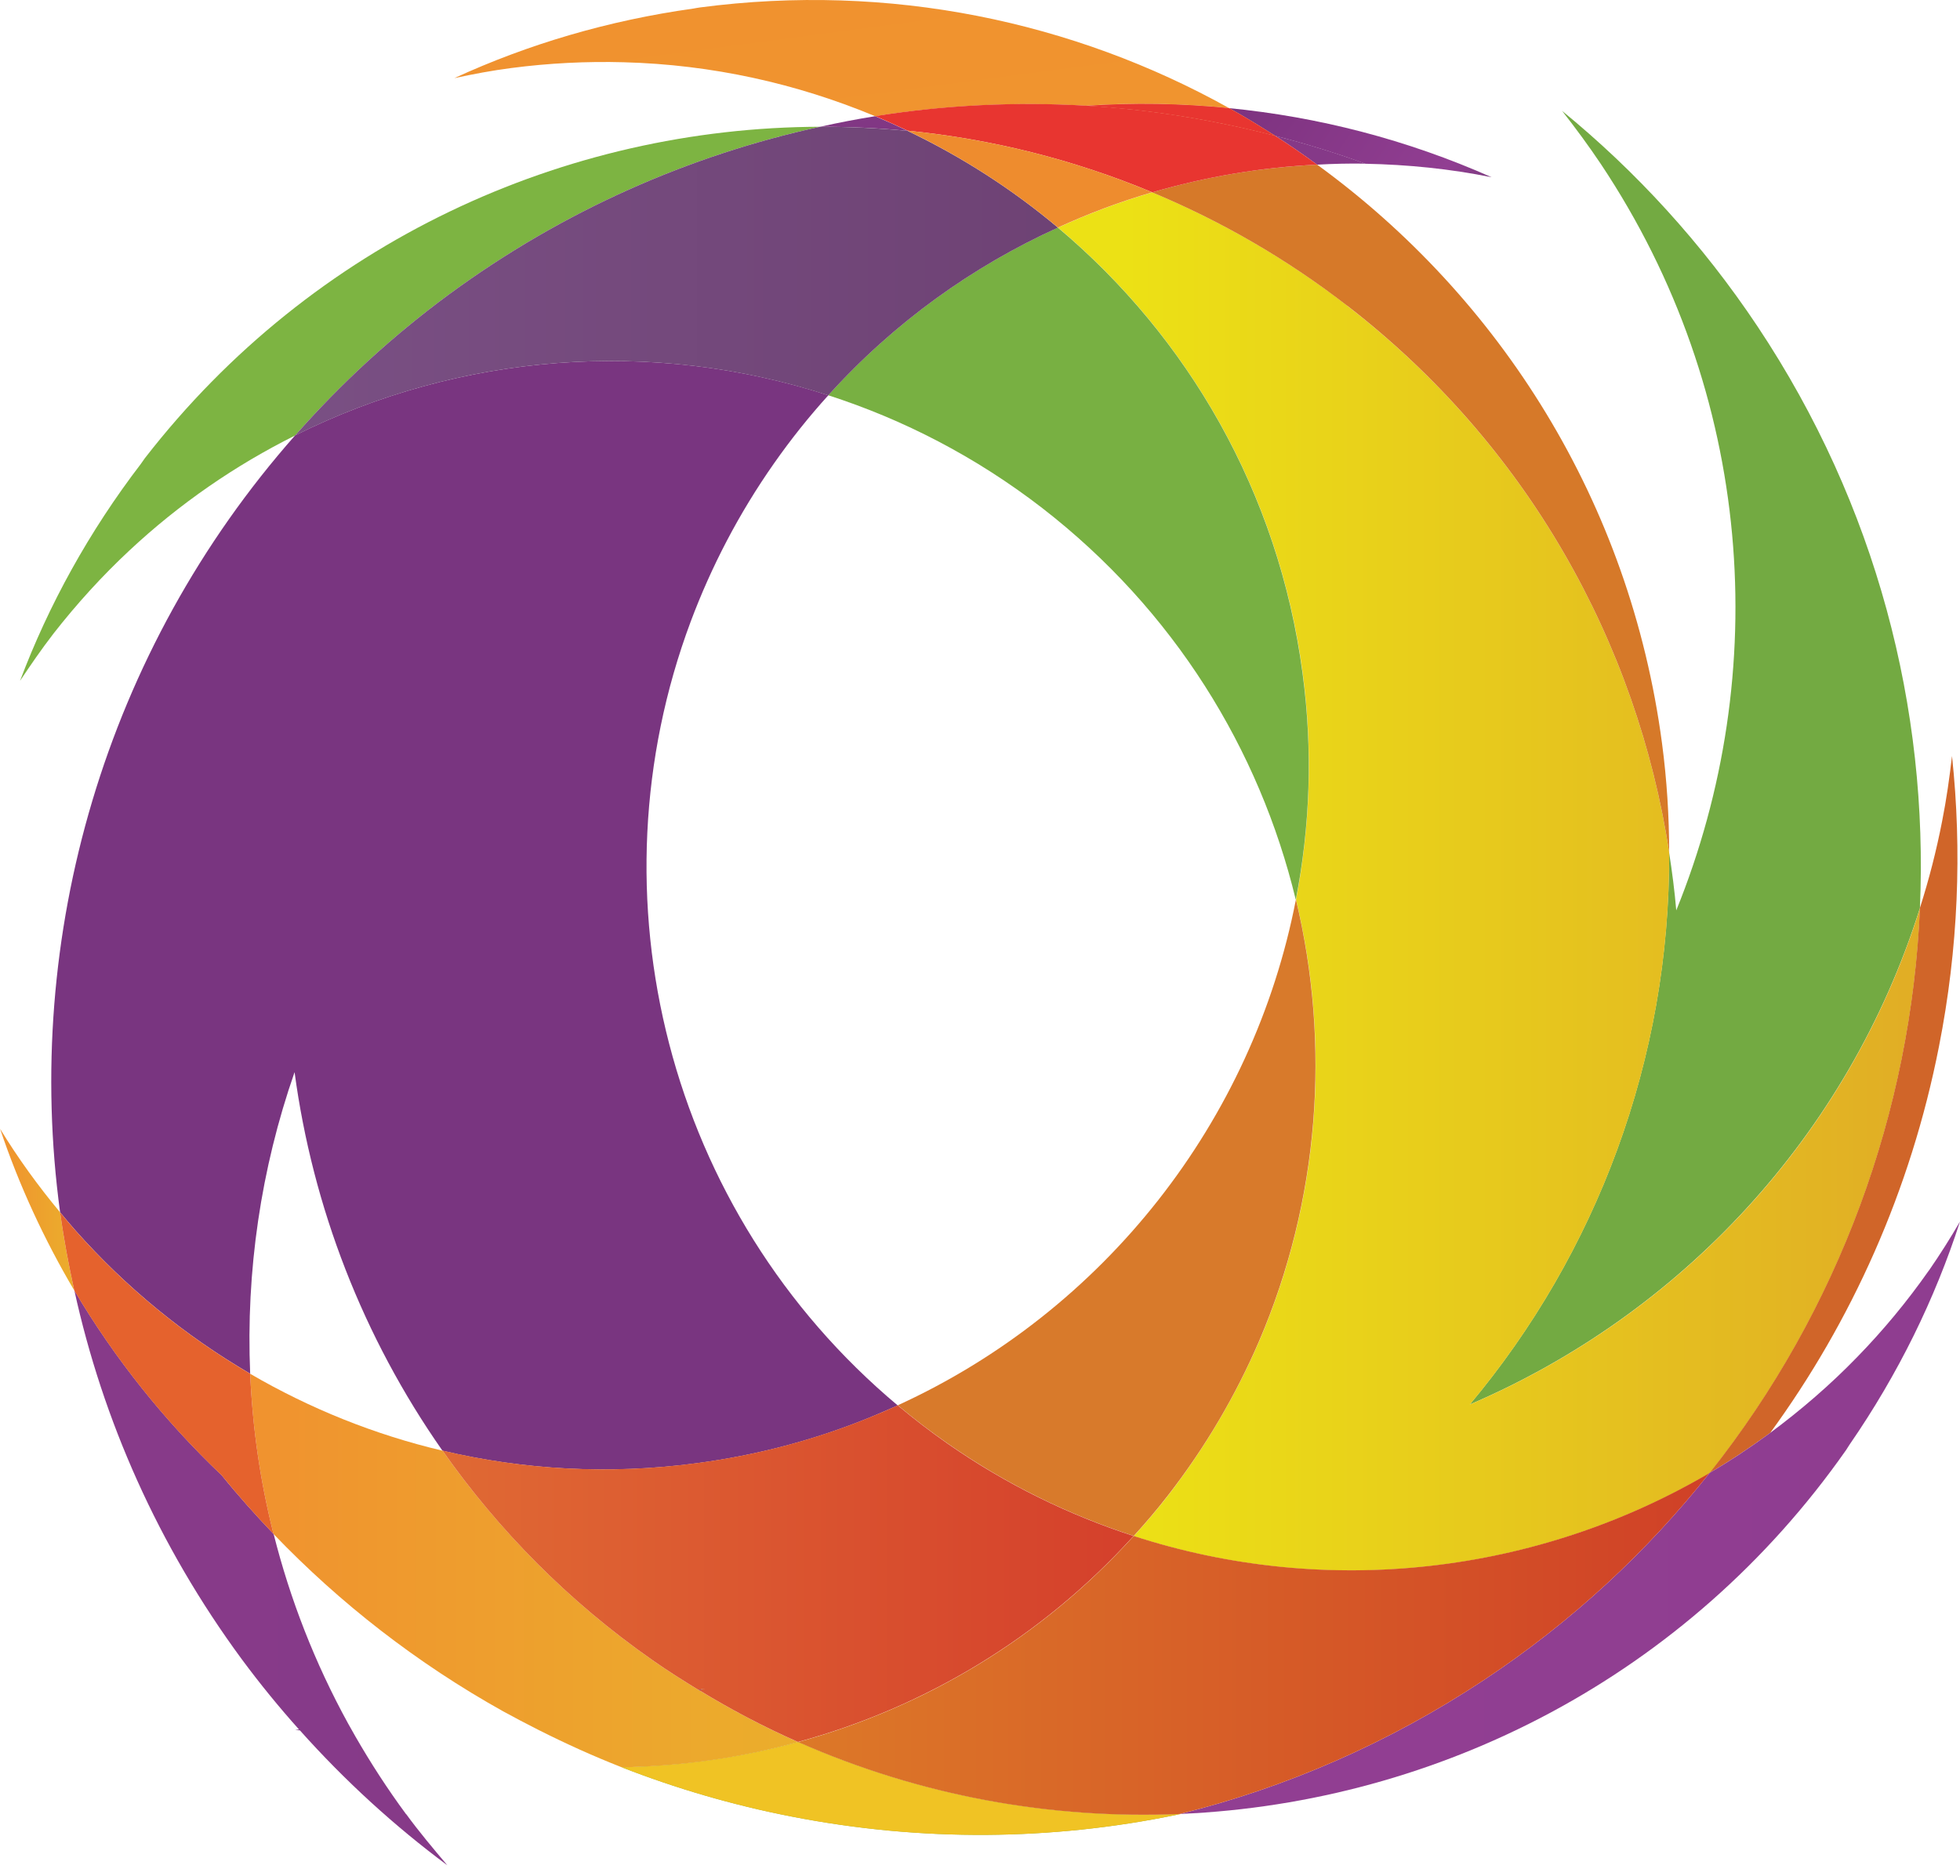
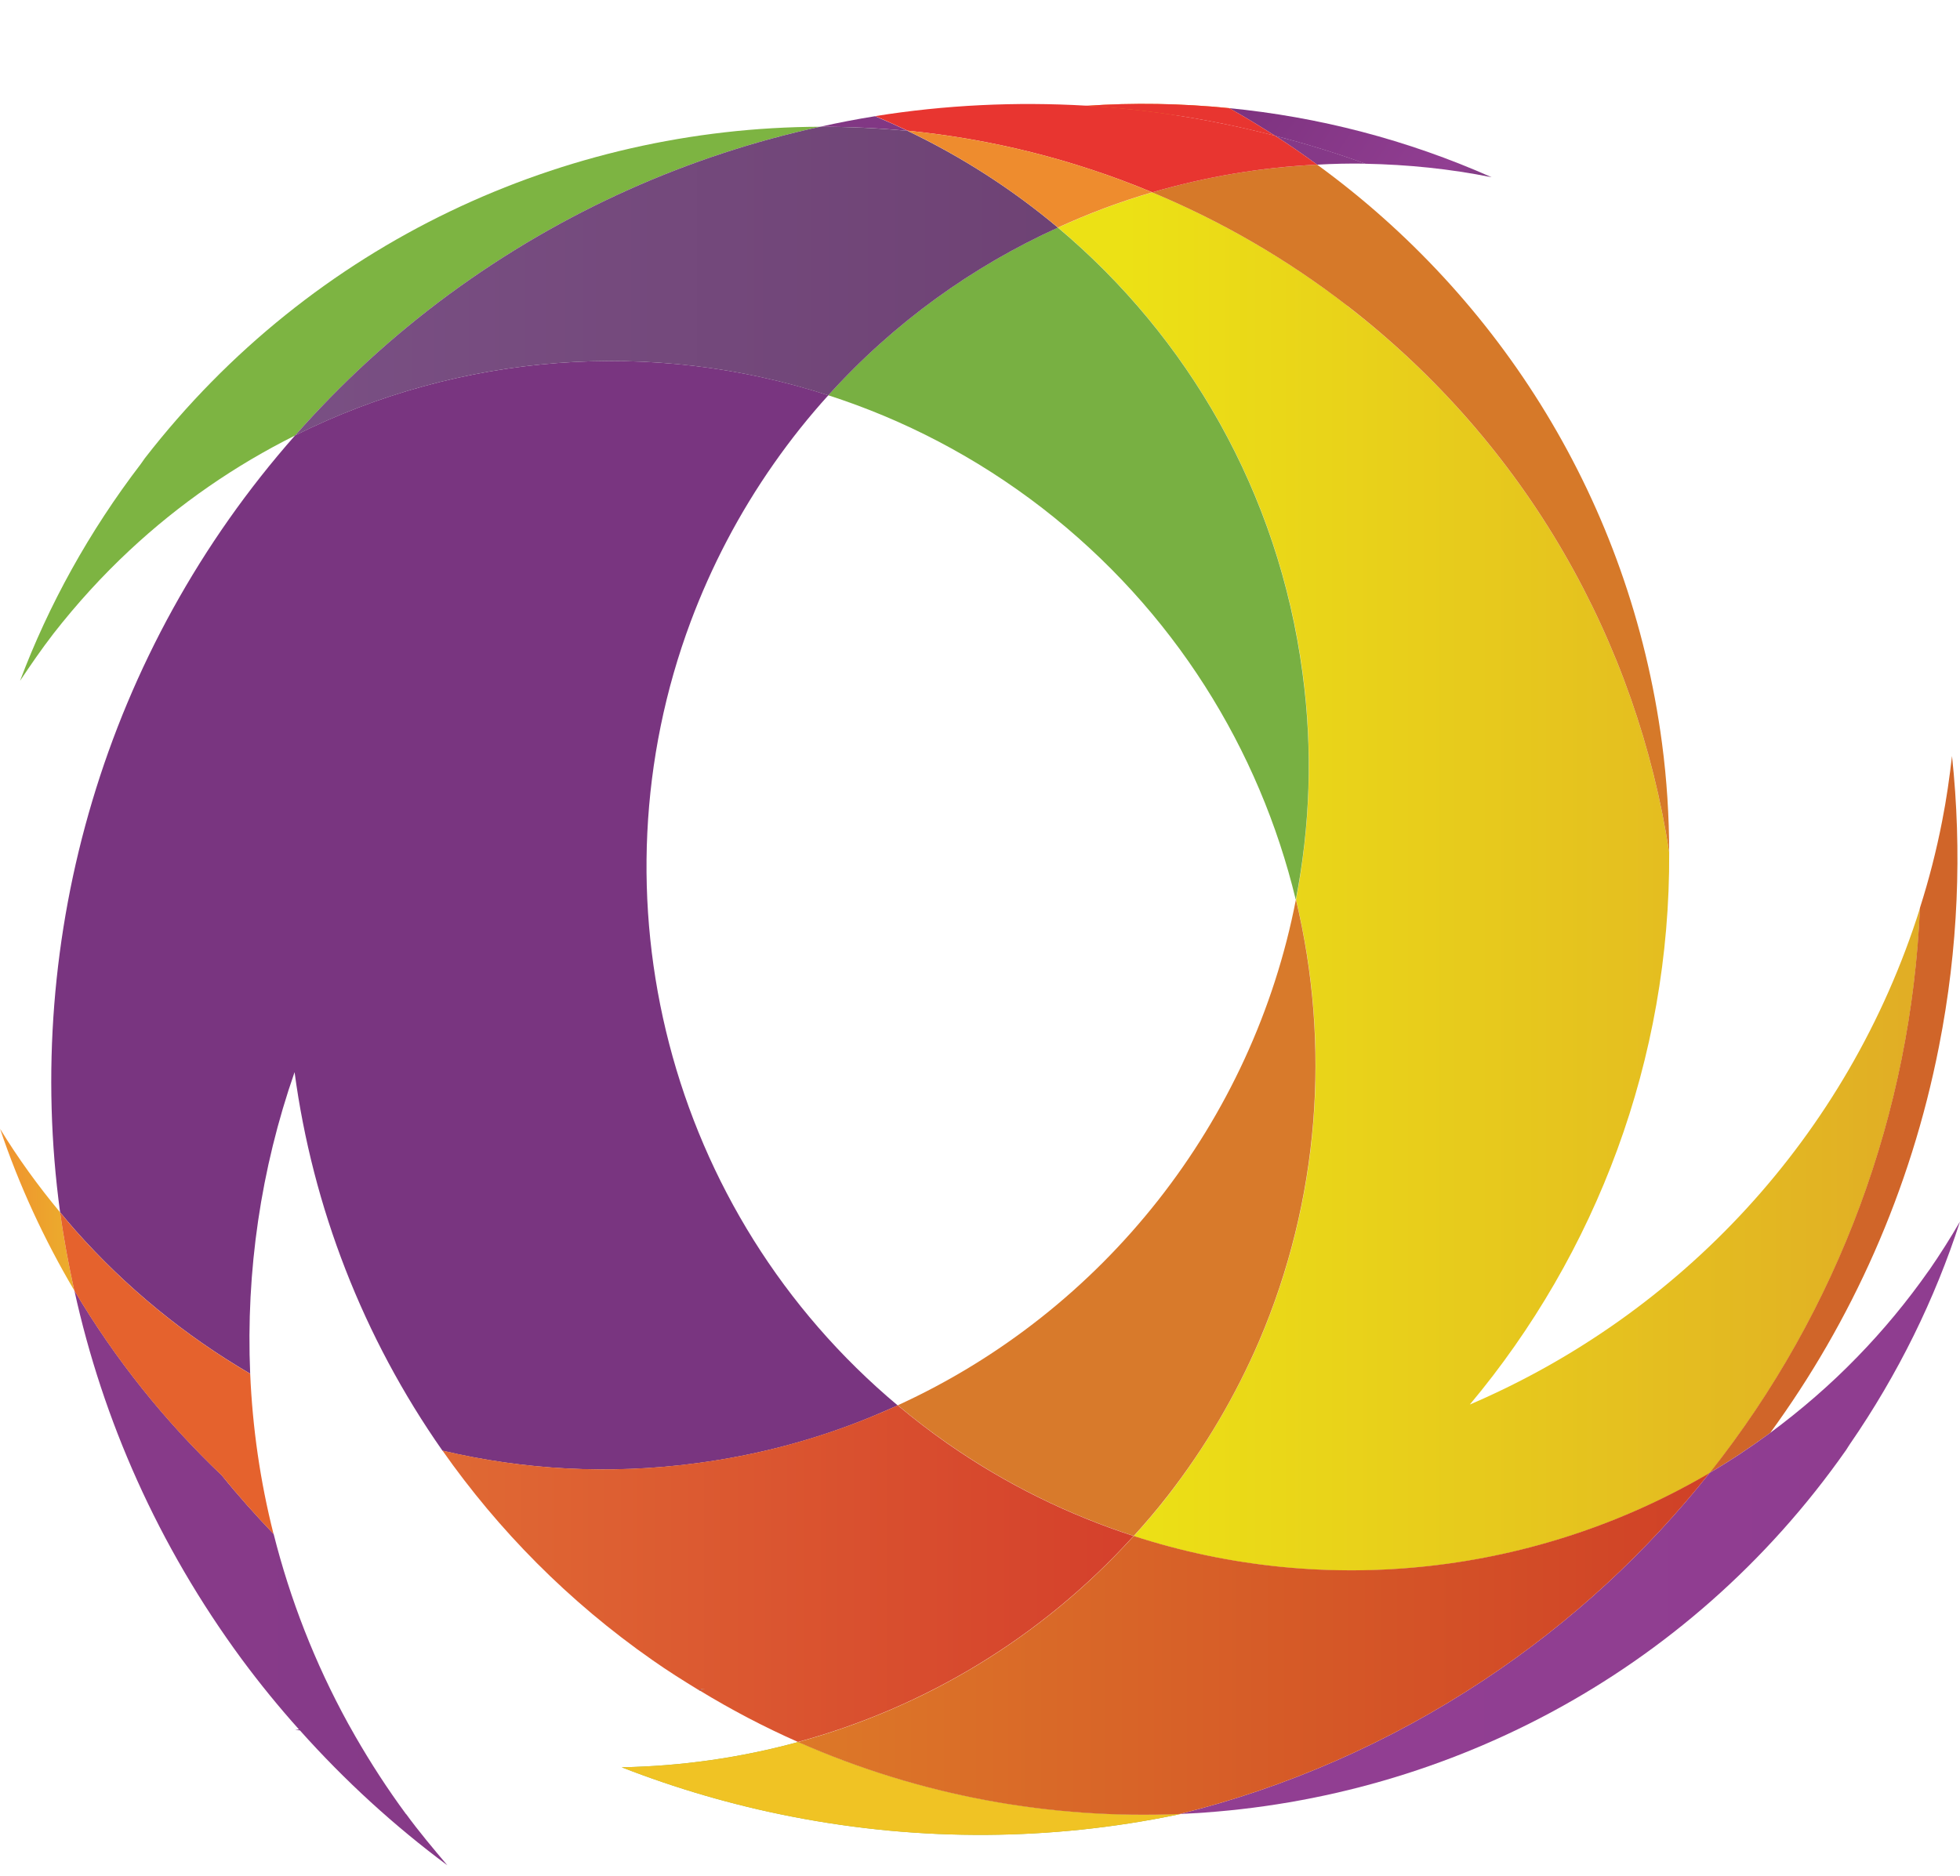
<svg xmlns="http://www.w3.org/2000/svg" width="140" height="134" viewBox="0 0 140 134" fill="none">
-   <path d="M137.138 64.859C137.755 50.641 134.046 36.102 125.544 23.326C121.578 17.374 116.838 12.221 111.579 7.921C112.544 9.154 113.47 10.406 114.356 11.73C125.275 28.118 126.621 48.072 119.733 65.03C119.615 63.647 119.438 62.27 119.221 60.894C119.3 75.675 114.015 89.54 104.981 100.33C119.976 93.899 131.991 81.208 137.138 64.866V64.859Z" fill="#73AA42" />
  <path d="M96.223 21.831C91.85 18.455 87.169 15.768 82.304 13.742C80.006 14.411 77.761 15.256 75.575 16.259C84.838 24.047 91.338 35.164 93.052 48.091C93.787 53.624 93.577 59.065 92.573 64.263C95.067 74.633 94.266 85.731 89.933 95.826C88.272 99.668 86.112 103.365 83.447 106.813C82.659 107.829 81.832 108.792 80.985 109.73C94.765 114.207 109.787 112.47 122.123 105.226C131.361 93.591 136.515 79.399 137.145 64.866C132.004 81.208 119.99 93.906 104.988 100.33C114.022 89.54 119.307 75.675 119.228 60.894C116.937 45.948 109.131 31.821 96.223 21.838V21.831Z" fill="url(#paint0_linear_8005_891)" />
  <path d="M92.56 64.263C93.571 59.065 93.781 53.624 93.039 48.091C91.325 35.158 84.832 24.047 75.562 16.259C69.456 19.032 63.862 23.037 59.161 28.236C64.538 29.966 69.719 32.641 74.446 36.292C83.854 43.581 89.966 53.539 92.553 64.263H92.56Z" fill="#78B042" />
  <path d="M32.079 21.025C40.246 15.027 49.28 11.081 58.577 9.055C40.358 9.108 22.355 17.243 10.341 32.739C10.242 32.864 10.17 33.001 10.065 33.132C6.362 37.97 3.473 43.214 1.431 48.635C2.186 47.501 2.968 46.367 3.815 45.266C5.495 43.116 7.307 41.13 9.238 39.327C12.829 35.971 16.821 33.231 21.082 31.107C24.312 27.442 27.975 24.047 32.079 21.025Z" fill="#7DB442" />
  <path d="M0 80.618C1.372 84.702 3.171 88.563 5.305 92.181C4.898 90.333 4.55 88.478 4.294 86.603C2.731 84.722 1.287 82.735 0 80.625V80.618Z" fill="url(#paint1_linear_8005_891)" />
  <path d="M126.449 102.348C132.253 94.39 136.475 85.056 138.497 74.758C139.882 67.744 140.151 60.762 139.429 54.004C139.252 55.538 139.035 57.091 138.726 58.645C138.313 60.769 137.781 62.84 137.138 64.853C136.514 79.386 131.353 93.578 122.116 105.213C123.6 104.341 125.044 103.378 126.449 102.348Z" fill="#D06529" />
  <path d="M83.985 129.651C84.116 129.625 84.254 129.598 84.379 129.572C84.34 129.572 84.287 129.579 84.267 129.579C84.175 129.598 84.07 129.631 83.985 129.651Z" fill="url(#paint2_linear_8005_891)" />
-   <path d="M77.564 7.554C80.972 7.318 84.386 7.384 87.787 7.718C76.685 1.536 63.56 -1.256 49.99 0.533C49.839 0.547 49.675 0.592 49.524 0.612C43.477 1.458 37.739 3.149 32.454 5.581C33.793 5.293 35.145 5.037 36.518 4.86C39.222 4.506 41.921 4.375 44.547 4.447C50.85 4.611 56.916 5.968 62.51 8.301C67.506 7.508 72.555 7.266 77.558 7.554H77.564Z" fill="url(#paint3_linear_8005_891)" />
  <path d="M80.977 109.723C81.824 108.792 82.645 107.829 83.439 106.806C86.111 103.358 88.271 99.661 89.926 95.819C94.252 85.724 95.053 74.633 92.565 64.256C89.499 80.107 78.87 93.643 64.13 100.382C65.253 101.332 66.441 102.237 67.676 103.102C71.871 106.032 76.355 108.215 80.984 109.716L80.977 109.723Z" fill="#D87A2B" />
  <path d="M96.223 21.831C109.131 31.815 116.937 45.948 119.228 60.887C119.222 58.317 119.064 55.715 118.716 53.099C116.431 35.853 107.135 21.261 94.083 11.762C90.091 11.953 86.139 12.615 82.298 13.742C87.163 15.768 91.85 18.455 96.216 21.831H96.223Z" fill="#D67929" />
  <path d="M57.007 124.439C52.91 125.56 48.675 126.163 44.408 126.242C48.275 127.75 52.312 128.936 56.514 129.756C65.883 131.591 75.173 131.46 83.984 129.651C84.069 129.631 84.168 129.605 84.266 129.579C75.068 129.965 65.758 128.3 57.007 124.439Z" fill="url(#paint4_linear_8005_891)" />
  <path d="M57.007 124.439C52.91 125.56 48.675 126.163 44.408 126.242C48.275 127.75 52.312 128.936 56.514 129.756C65.883 131.591 75.173 131.46 83.984 129.651C84.069 129.631 84.168 129.605 84.266 129.579C75.068 129.965 65.758 128.3 57.007 124.439Z" fill="#F0C324" />
  <path d="M97.522 11.697C100.542 11.756 103.563 12.057 106.543 12.66C100.497 9.973 94.161 8.347 87.786 7.724C88.915 8.34 89.998 9.016 91.082 9.704C93.268 10.268 95.408 10.923 97.522 11.697Z" fill="url(#paint5_linear_8005_891)" />
-   <path d="M77.564 7.554C82.133 7.823 86.657 8.55 91.082 9.704C89.998 9.016 88.915 8.34 87.786 7.724C84.378 7.383 80.964 7.324 77.564 7.56V7.554Z" fill="url(#paint6_linear_8005_891)" />
+   <path d="M77.564 7.554C89.998 9.016 88.915 8.34 87.786 7.724C84.378 7.383 80.964 7.324 77.564 7.56V7.554Z" fill="url(#paint6_linear_8005_891)" />
  <path d="M77.564 7.554C82.133 7.823 86.657 8.55 91.082 9.704C89.998 9.016 88.915 8.34 87.786 7.724C84.378 7.383 80.964 7.324 77.564 7.56V7.554Z" fill="#E83530" />
  <path d="M64.833 9.344C64.065 8.977 63.29 8.629 62.509 8.301C61.189 8.511 59.876 8.767 58.576 9.055C60.664 9.055 62.765 9.147 64.833 9.35V9.344Z" fill="url(#paint7_linear_8005_891)" />
  <path d="M17.87 98.133C17.562 90.811 18.632 83.496 21.041 76.587C22.335 86.223 25.92 95.511 31.605 103.627C37.376 104.99 43.502 105.357 49.745 104.525C54.079 103.955 58.215 102.847 62.095 101.267C62.778 100.985 63.441 100.697 64.124 100.395C47.631 86.577 42.011 63.994 49.338 44.394C50.809 40.474 52.772 36.685 55.287 33.1C56.495 31.376 57.788 29.756 59.167 28.236C46.561 24.145 32.82 25.233 21.081 31.1C7.504 46.479 1.614 66.865 4.293 86.596C4.661 87.042 5.015 87.468 5.403 87.907C8.987 91.952 13.209 95.407 17.87 98.127V98.133Z" fill="#793580" />
  <path d="M94.082 11.762C95.237 11.697 96.373 11.671 97.522 11.69C95.408 10.917 93.268 10.261 91.082 9.698C92.106 10.353 93.097 11.041 94.082 11.762Z" fill="url(#paint8_linear_8005_891)" />
  <path d="M29 129.585C27.667 127.776 26.472 125.927 25.382 124.033C25.212 123.725 25.034 123.417 24.864 123.115C22.48 118.776 20.714 114.22 19.546 109.579C18.252 108.222 17.011 106.839 15.843 105.39C11.772 101.516 8.22 97.085 5.312 92.181C7.34 101.424 11.293 110.405 17.267 118.52C18.567 120.277 19.926 121.942 21.358 123.541C21.259 123.548 21.174 123.561 21.088 123.568C21.2 123.581 21.312 123.6 21.423 123.607C24.654 127.225 28.186 130.444 31.954 133.243C30.956 132.063 29.939 130.857 29.006 129.579L29 129.585Z" fill="url(#paint9_linear_8005_891)" />
  <path d="M137.788 90.739C136.225 92.968 134.511 95.033 132.667 96.927C130.723 98.933 128.635 100.729 126.449 102.349C125.051 103.378 123.606 104.341 122.116 105.213C117.671 110.811 112.301 115.826 106.024 119.989C99.17 124.531 91.81 127.704 84.266 129.579C84.293 129.579 84.345 129.572 84.378 129.572C102.735 128.759 120.527 119.759 131.872 103.568C131.964 103.43 132.036 103.299 132.128 103.168C135.595 98.14 138.214 92.778 140 87.258C139.317 88.432 138.582 89.599 137.788 90.746V90.739Z" fill="url(#paint10_linear_8005_891)" />
  <path d="M49.889 120.716C49.889 120.716 49.942 120.749 49.968 120.756C50.086 120.716 50.218 120.67 50.355 120.631C50.205 120.664 50.047 120.69 49.889 120.716Z" fill="url(#paint11_linear_8005_891)" />
  <path d="M49.889 120.716C49.889 120.716 49.942 120.749 49.968 120.756C50.086 120.716 50.218 120.67 50.355 120.631C50.205 120.664 50.047 120.69 49.889 120.716Z" fill="url(#paint12_linear_8005_891)" />
  <path d="M49.889 120.716C49.889 120.716 49.942 120.749 49.968 120.756C50.086 120.716 50.218 120.67 50.355 120.631C50.205 120.664 50.047 120.69 49.889 120.716Z" fill="url(#paint13_linear_8005_891)" />
-   <path d="M49.968 120.755C49.968 120.755 49.922 120.729 49.89 120.716C48.793 120.047 47.69 119.353 46.627 118.605C40.606 114.403 35.597 109.29 31.611 103.627C26.74 102.48 22.125 100.611 17.87 98.133C18.034 101.968 18.579 105.796 19.538 109.579C24.291 114.535 29.806 118.822 35.925 122.237C36.752 122.689 37.593 123.135 38.453 123.568C40.389 124.544 42.366 125.442 44.407 126.242C48.675 126.17 52.903 125.567 57.007 124.439C54.617 123.384 52.26 122.152 49.968 120.755Z" fill="url(#paint14_linear_8005_891)" />
  <path d="M80.978 109.723C76.349 108.222 71.865 106.039 67.669 103.109C66.435 102.244 65.253 101.339 64.124 100.389C63.448 100.697 62.778 100.985 62.096 101.261C58.215 102.84 54.086 103.948 49.746 104.518C43.502 105.351 37.377 104.984 31.606 103.62C35.591 109.291 40.6 114.397 46.621 118.599C47.684 119.346 48.787 120.041 49.884 120.71C50.041 120.684 50.199 120.657 50.35 120.625C50.212 120.664 50.081 120.71 49.963 120.749C52.254 122.145 54.611 123.378 57.001 124.433C65.982 121.981 74.347 117.032 80.971 109.717L80.978 109.723Z" fill="url(#paint15_linear_8005_891)" />
  <path d="M59.166 28.236C63.867 23.037 69.461 19.032 75.567 16.259C72.31 13.519 68.693 11.199 64.832 9.35C62.764 9.154 60.663 9.055 58.575 9.055C49.279 11.081 40.245 15.027 32.077 21.025C27.974 24.047 24.311 27.436 21.08 31.107C32.819 25.233 46.561 24.145 59.166 28.242V28.236Z" fill="url(#paint16_linear_8005_891)" />
  <path d="M82.297 13.742C86.131 12.621 90.083 11.953 94.082 11.762C93.097 11.041 92.105 10.353 91.081 9.698C86.656 8.55 82.126 7.816 77.563 7.547C72.56 7.259 67.511 7.495 62.515 8.295C63.296 8.623 64.071 8.977 64.839 9.337C70.781 9.927 76.657 11.382 82.303 13.736L82.297 13.742Z" fill="#E83530" />
  <path d="M80.978 109.723C74.353 117.039 65.989 121.988 57.008 124.439C65.759 128.3 75.069 129.966 84.267 129.579C91.811 127.704 99.171 124.531 106.025 119.989C112.301 115.826 117.672 110.811 122.117 105.213C109.78 112.463 94.752 114.194 80.978 109.717V109.723Z" fill="url(#paint17_linear_8005_891)" />
  <path d="M17.871 98.134C13.21 95.413 8.988 91.959 5.403 87.914C5.016 87.475 4.661 87.049 4.294 86.603C4.55 88.478 4.898 90.333 5.305 92.181C8.213 97.085 11.765 101.523 15.836 105.39C17.011 106.839 18.245 108.222 19.539 109.579C18.58 105.797 18.035 101.968 17.871 98.134Z" fill="#E5622D" />
  <path d="M64.834 9.344C68.688 11.192 72.305 13.513 75.568 16.253C77.754 15.25 80.006 14.404 82.298 13.736C76.651 11.382 70.775 9.927 64.834 9.337V9.344Z" fill="#EE8C2E" />
  <defs>
    <linearGradient id="paint0_linear_8005_891" x1="80.361" y1="62.959" x2="139.43" y2="62.959" gradientUnits="userSpaceOnUse">
      <stop stop-color="#ECE115" />
      <stop offset="1" stop-color="#E0AB26" />
    </linearGradient>
    <linearGradient id="paint1_linear_8005_891" x1="0" y1="86.4" x2="5.305" y2="86.4" gradientUnits="userSpaceOnUse">
      <stop stop-color="#F0922F" />
      <stop offset="1" stop-color="#EBAE2C" />
    </linearGradient>
    <linearGradient id="paint2_linear_8005_891" x1="83.978" y1="130.269" x2="83.983" y2="130.301" gradientUnits="userSpaceOnUse">
      <stop stop-color="#F0922F" />
      <stop offset="1" stop-color="#EBAE2C" />
    </linearGradient>
    <linearGradient id="paint3_linear_8005_891" x1="58.954" y1="-0" x2="76.318" y2="131.387" gradientUnits="userSpaceOnUse">
      <stop stop-color="#F0922F" />
      <stop offset="1" stop-color="#EBAE2C" />
    </linearGradient>
    <linearGradient id="paint4_linear_8005_891" x1="-15.494" y1="65.857" x2="89.308" y2="147.13" gradientUnits="userSpaceOnUse">
      <stop stop-color="#98BE40" />
      <stop offset="1" stop-color="#91AB3E" />
    </linearGradient>
    <linearGradient id="paint5_linear_8005_891" x1="105.27" y1="15.385" x2="83.436" y2="0.084" gradientUnits="userSpaceOnUse">
      <stop stop-color="#7A3C7E" />
      <stop offset="0.13" stop-color="#913E92" />
      <stop offset="1" stop-color="#722C75" />
    </linearGradient>
    <linearGradient id="paint6_linear_8005_891" x1="82.481" y1="-3.117" x2="99.854" y2="128.342" gradientUnits="userSpaceOnUse">
      <stop stop-color="#F0922F" />
      <stop offset="1" stop-color="#EBAE2C" />
    </linearGradient>
    <linearGradient id="paint7_linear_8005_891" x1="153.796" y1="73.071" x2="45.287" y2="-2.97" gradientUnits="userSpaceOnUse">
      <stop offset="0.07" stop-color="#913E92" />
      <stop offset="1" stop-color="#7E3681" />
    </linearGradient>
    <linearGradient id="paint8_linear_8005_891" x1="163.853" y1="58.823" x2="55.29" y2="-17.255" gradientUnits="userSpaceOnUse">
      <stop offset="0.07" stop-color="#913E92" />
      <stop offset="1" stop-color="#7E3681" />
    </linearGradient>
    <linearGradient id="paint9_linear_8005_891" x1="-556.477" y1="112.712" x2="430.474" y2="112.712" gradientUnits="userSpaceOnUse">
      <stop offset="0.07" stop-color="#913E92" />
      <stop offset="1" stop-color="#7E3681" />
    </linearGradient>
    <linearGradient id="paint10_linear_8005_891" x1="69.107" y1="108.419" x2="459.834" y2="108.419" gradientUnits="userSpaceOnUse">
      <stop offset="0.07" stop-color="#913E92" />
      <stop offset="1" stop-color="#7E3681" />
    </linearGradient>
    <linearGradient id="paint11_linear_8005_891" x1="25.025" y1="111.84" x2="50.331" y2="120.69" gradientUnits="userSpaceOnUse">
      <stop stop-color="#98B63E" />
      <stop offset="1" stop-color="#639540" />
    </linearGradient>
    <linearGradient id="paint12_linear_8005_891" x1="35.626" y1="13.519" x2="51.474" y2="133.428" gradientUnits="userSpaceOnUse">
      <stop stop-color="#F0922F" />
      <stop offset="1" stop-color="#EBAE2C" />
    </linearGradient>
    <linearGradient id="paint13_linear_8005_891" x1="98.072" y1="153.713" x2="-11.605" y2="76.861" gradientUnits="userSpaceOnUse">
      <stop offset="0.07" stop-color="#913E92" />
      <stop offset="1" stop-color="#7E3681" />
    </linearGradient>
    <linearGradient id="paint14_linear_8005_891" x1="17.87" y1="112.188" x2="57.007" y2="112.188" gradientUnits="userSpaceOnUse">
      <stop stop-color="#F0922F" />
      <stop offset="1" stop-color="#EBAE2C" />
    </linearGradient>
    <linearGradient id="paint15_linear_8005_891" x1="30.693" y1="112.417" x2="82.974" y2="112.417" gradientUnits="userSpaceOnUse">
      <stop stop-color="#E06A34" />
      <stop offset="1" stop-color="#D43E2B" />
    </linearGradient>
    <linearGradient id="paint16_linear_8005_891" x1="19.189" y1="20.074" x2="80.359" y2="20.074" gradientUnits="userSpaceOnUse">
      <stop stop-color="#7A5084" />
      <stop offset="1" stop-color="#6D4173" />
    </linearGradient>
    <linearGradient id="paint17_linear_8005_891" x1="55.261" y1="117.425" x2="125.839" y2="117.425" gradientUnits="userSpaceOnUse">
      <stop stop-color="#DD7A28" />
      <stop offset="1" stop-color="#CF3D27" />
    </linearGradient>
  </defs>
</svg>